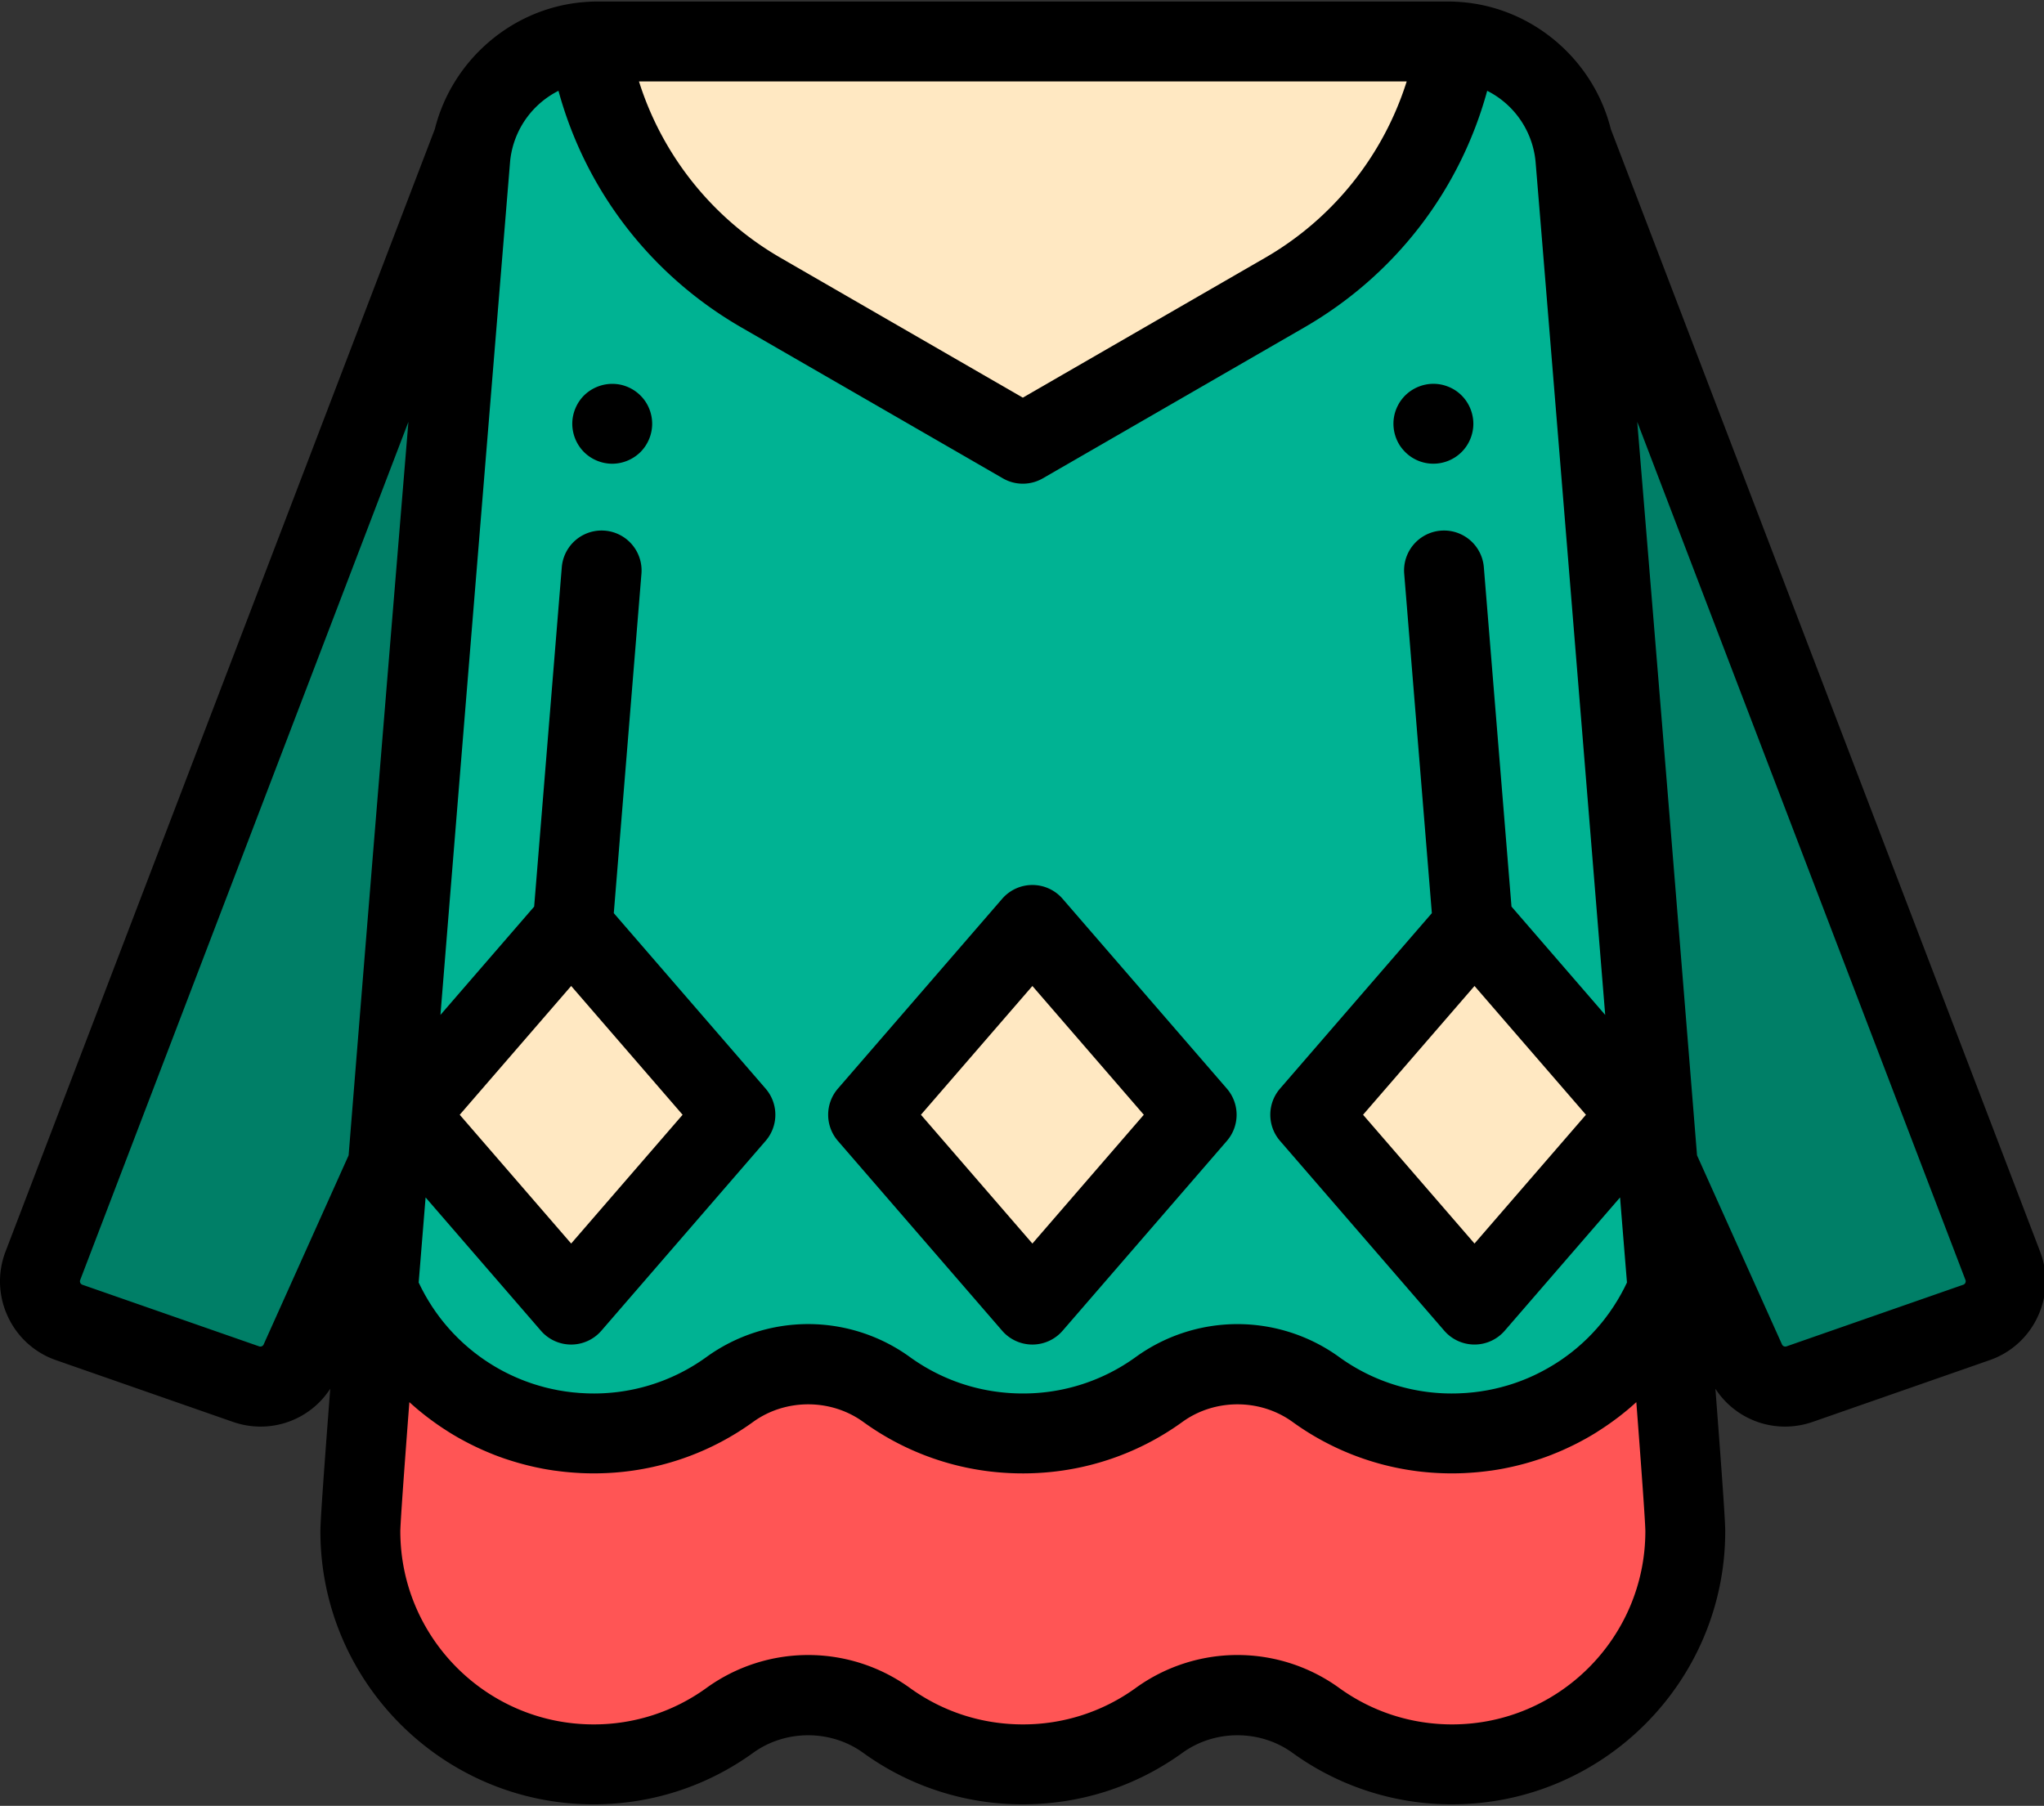
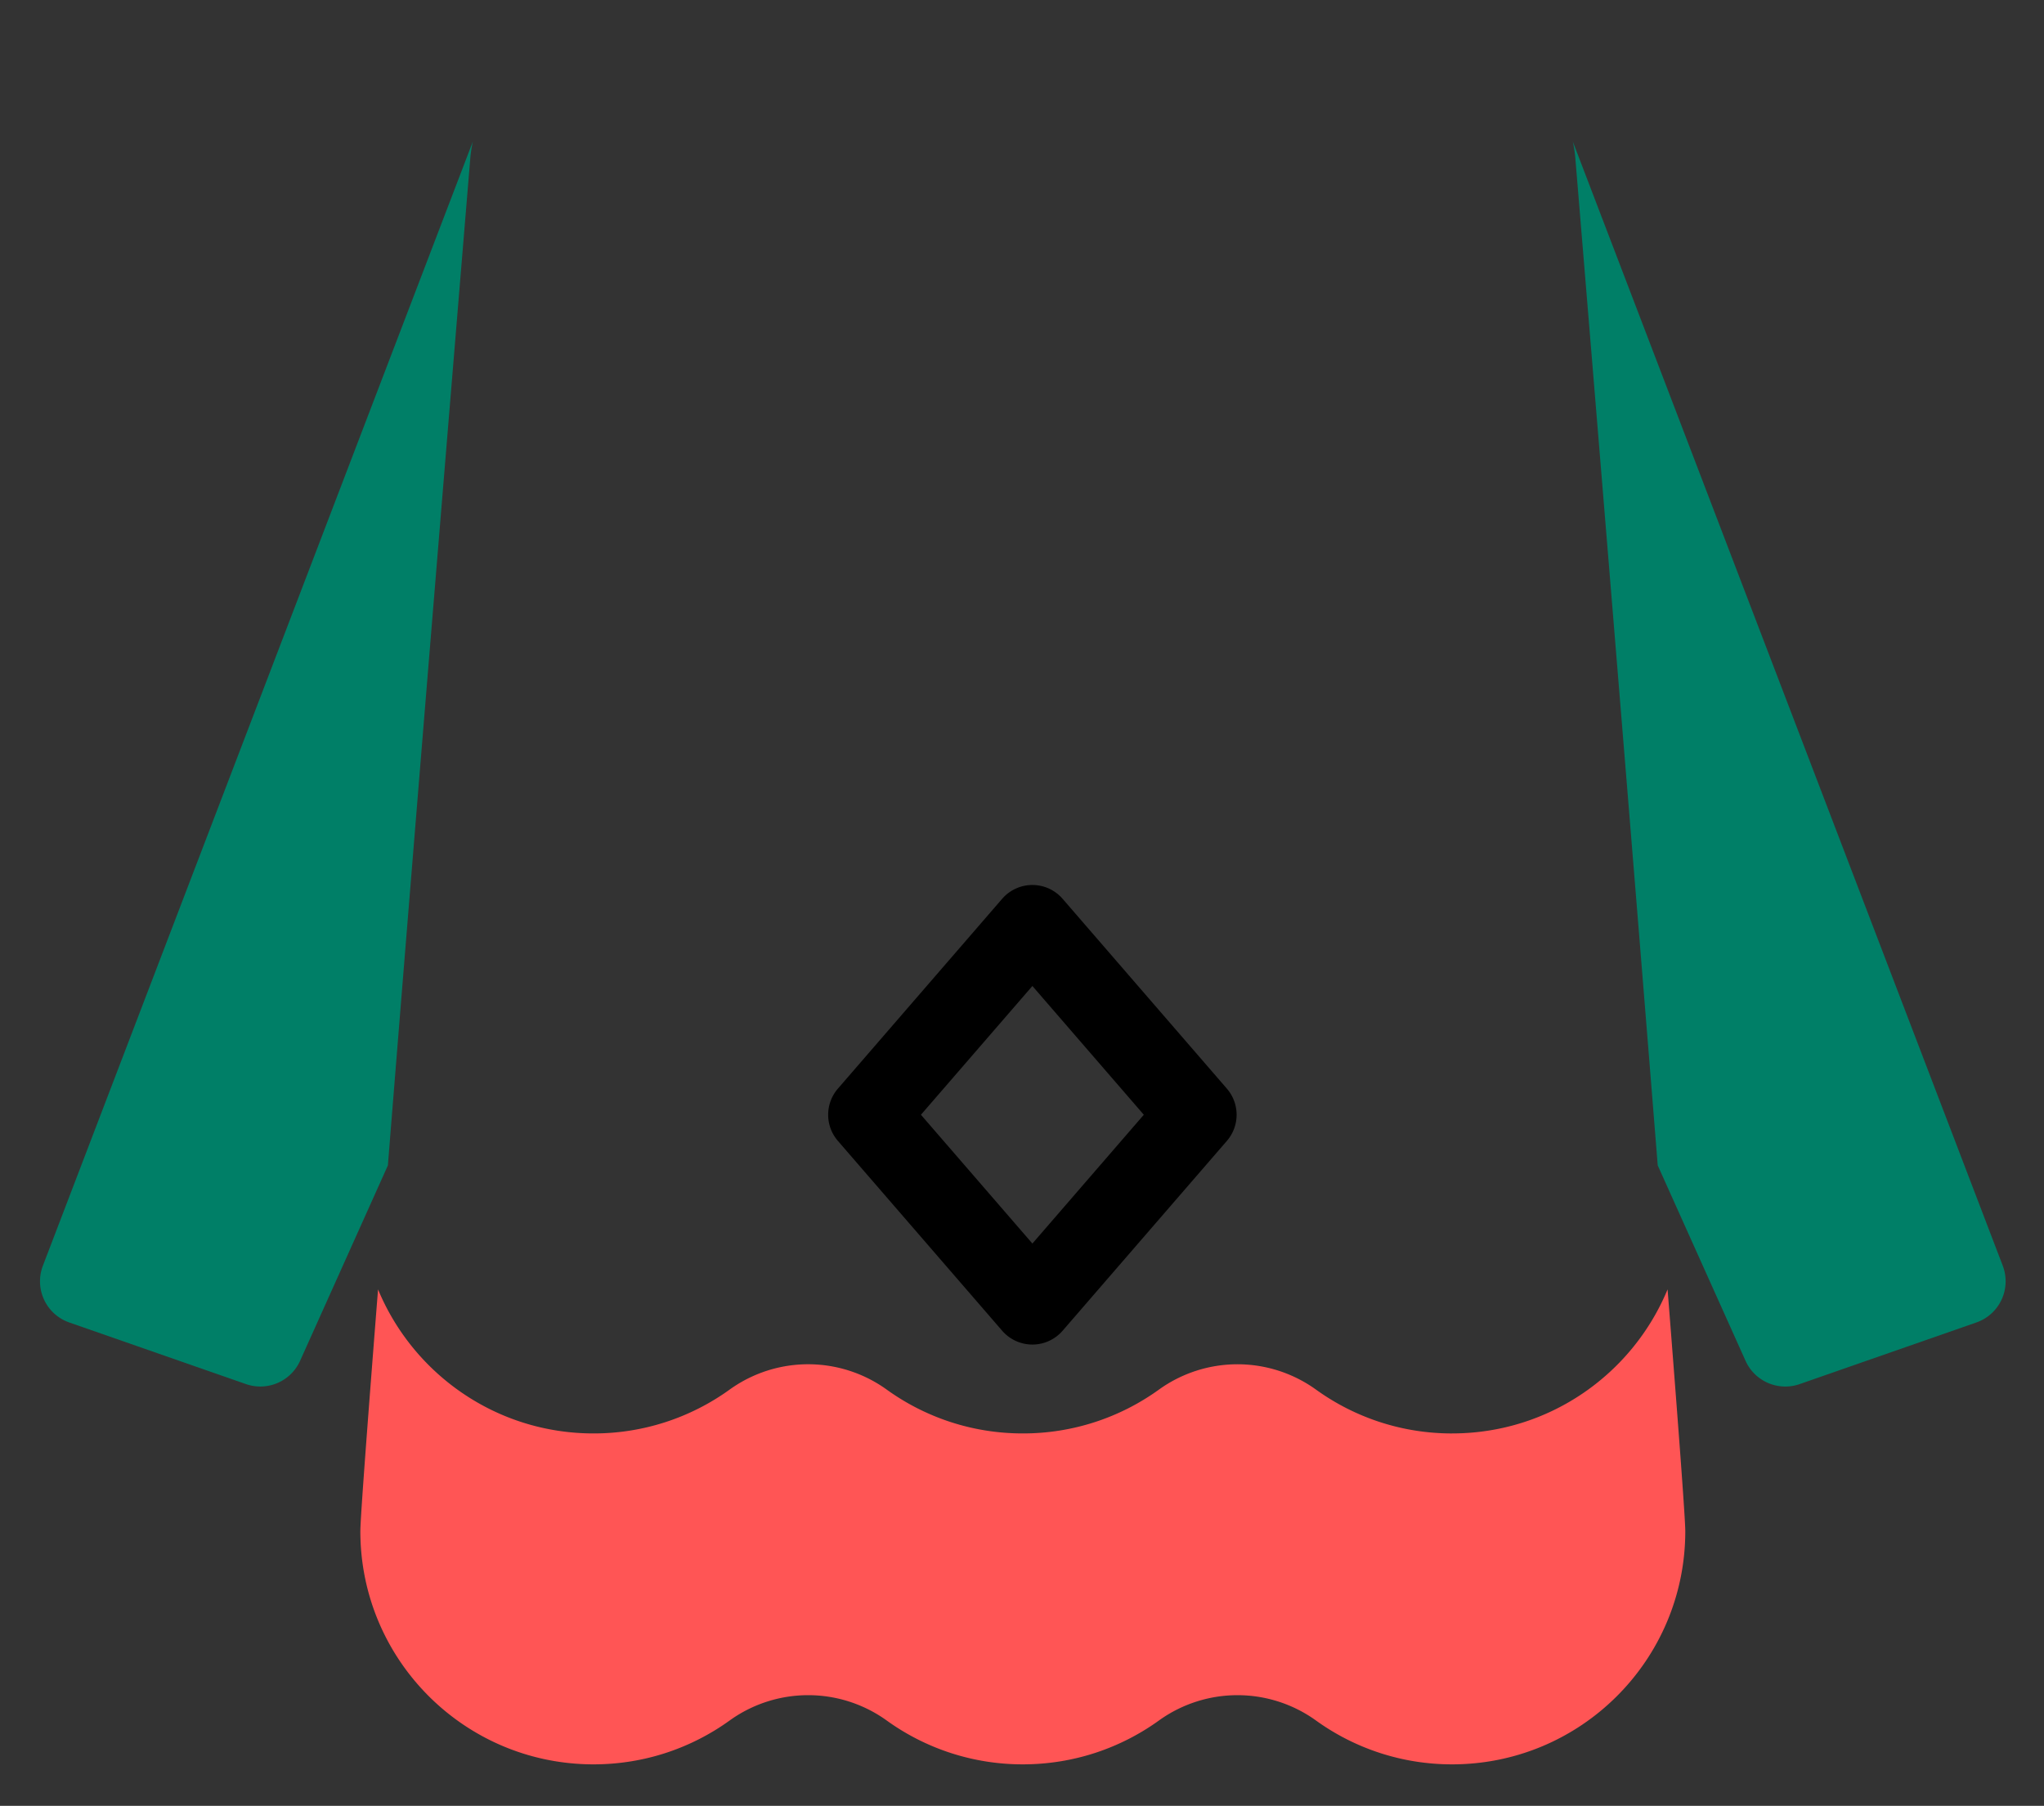
<svg xmlns="http://www.w3.org/2000/svg" t="1753877500999" class="icon" viewBox="0 0 1159 1024" version="1.1" p-id="11363" width="144.875" height="128">
  <rect x="0" y="0" width="1159" height="1024" fill="#333333" stroke="none" />
  <path d="M823.387 812.839c-28.862 0-55.55-9.243-77.28-24.938a76.211 76.211 0 0 0-88.861 0A131.561 131.561 0 0 1 579.965 812.829c-28.862 0-55.55-9.243-77.28-24.938a76.211 76.211 0 0 0-88.861 0 131.561 131.561 0 0 1-77.28 24.938c-55.115 0-102.328-33.738-122.182-81.666-6.044 76.7-10.032 130.021-10.032 137.098 0 73.003 59.193 132.214 132.214 132.214 28.853 0 55.55-9.243 77.28-24.938a76.211 76.211 0 0 1 88.861 0A131.561 131.561 0 0 0 579.965 1000.475c28.853 0 55.55-9.252 77.28-24.938a76.211 76.211 0 0 1 88.852 0 131.561 131.561 0 0 0 77.289 24.938c73.021 0 132.214-59.211 132.214-132.214 0-7.077-3.987-60.398-10.041-137.107-19.846 47.938-67.058 81.675-122.173 81.675z" fill="#FF5555" p-id="11364" />
-   <path d="M214.36 731.172c19.855 47.929 67.067 81.666 122.182 81.666 28.853 0 55.55-9.243 77.28-24.938a76.211 76.211 0 0 1 88.861 0A131.561 131.561 0 0 0 579.965 812.829c28.853 0 55.55-9.243 77.28-24.938a76.211 76.211 0 0 1 88.861 0 131.561 131.561 0 0 0 77.28 24.938c55.115 0 102.328-33.738 122.182-81.666 0.372 4.748-40.57-499.875-52.287-641.187a72.459 72.459 0 0 0-72.206-66.469H338.844a72.45 72.45 0 0 0-72.206 66.469c-11.699 141.312-52.65 645.936-52.278 641.187z" fill="#00B393" p-id="11365" />
  <path d="M266.648 89.985a72.949 72.949 0 0 1 1.477-9.76L24.313 717.733a24.721 24.721 0 0 0 14.952 32.17l100.207 34.943a24.721 24.721 0 0 0 30.693-13.203l49.777-110.8c14.943-186.694 36.637-449.355 46.705-570.857zM1135.616 717.724L891.804 80.225c0.707 3.181 1.205 6.434 1.477 9.76 10.068 121.512 31.762 384.163 46.696 570.857l49.786 110.8a24.721 24.721 0 0 0 30.693 13.212l100.207-34.952a24.721 24.721 0 0 0 14.952-32.17z" fill="#007F67" p-id="11366" />
-   <path d="M826.105 23.706a200.541 200.541 0 0 1-97.76 142.291L579.965 251.641l-148.371-85.635a200.541 200.541 0 0 1-97.778-142.3c1.667-0.145 3.344-0.181 5.029-0.181h482.232c1.695 0 3.362 0.036 5.029 0.181zM585.393 739.772l-93.157-107.647L585.402 524.487l93.139 107.638z" fill="#FFE8C2" p-id="11367" />
  <path d="M585.393 762.427a22.655 22.655 0 0 1-17.136-7.83L475.109 646.951a22.655 22.655 0 0 1 0-29.642l93.148-107.647a22.655 22.655 0 0 1 34.263 0l93.148 107.647a22.655 22.655 0 0 1 0 29.642L602.52 754.597a22.655 22.655 0 0 1-17.127 7.83z m-63.198-130.302l63.198 73.03 63.18-73.03-63.18-73.021-63.198 73.021z" fill="#000000" p-id="11368" />
-   <path d="M836.073 739.772L742.926 632.125l93.148-107.638 93.139 107.638zM323.856 739.772L230.717 632.125l93.157-107.638 93.139 107.638z" fill="#FFE8C2" p-id="11369" />
-   <path d="M812.775 262.941a22.519 22.519 0 0 1-16.012-6.642 24.168 24.168 0 0 1-2.836-3.416 22.881 22.881 0 0 1-3.806-12.596 22.292 22.292 0 0 1 1.722-8.654c0.571-1.359 1.269-2.673 2.084-3.924 0.843-1.223 1.794-2.401 2.836-3.444a22.981 22.981 0 0 1 11.581-6.18 22.419 22.419 0 0 1 13.085 1.287 22.202 22.202 0 0 1 7.367 4.893 22.745 22.745 0 0 1 6.18 11.599c0.299 1.45 0.453 2.945 0.453 4.422 0 5.981-2.42 11.799-6.633 16.012a22.709 22.709 0 0 1-16.022 6.642zM347.154 262.96a22.827 22.827 0 0 1-16.022-6.633 22.863 22.863 0 0 1-6.633-16.022 22.546 22.546 0 0 1 1.74-8.672 22.745 22.745 0 0 1 4.893-7.367 22.918 22.918 0 0 1 20.453-6.18 22.827 22.827 0 0 1 14.408 9.633 22.881 22.881 0 0 1 3.806 12.596c0 5.954-2.42 11.799-6.633 16.012a22.999 22.999 0 0 1-11.581 6.18c-1.468 0.299-2.963 0.453-4.44 0.453z" fill="#000000" p-id="11370" />
-   <path d="M1156.767 709.641L913.381 73.221C903.594 34.037 869.213 4.123 828.054 1.133h-0.1l-0.127-0.018c-0.671-0.054-1.377-0.091-2.075-0.118L824.637 0.924a93.365 93.365 0 0 0-3.543-0.063H338.844c-1.241 0-2.42 0.027-3.552 0.063l-1.115 0.072c-0.707 0.036-1.414 0.063-2.084 0.118l-0.127 0.009h-0.054l-0.036 0.009c-41.159 2.99-75.54 32.895-85.318 72.079L3.154 709.641a46.995 46.995 0 0 0 1.287 36.882 47.004 47.004 0 0 0 27.367 24.775l100.207 34.961a47.874 47.874 0 0 0 15.795 2.691 46.986 46.986 0 0 0 39.447-21.477c-4.848 63.144-5.582 76.845-5.582 80.805 0 85.391 69.478 154.869 154.869 154.869 32.75 0 64.068-10.113 90.538-29.225 18.36-13.258 43.987-13.258 62.346 0a153.709 153.709 0 0 0 90.529 29.216c32.75 0 64.068-10.104 90.547-29.216 18.35-13.258 43.987-13.258 62.346 0a153.718 153.718 0 0 0 90.529 29.216c85.391 0 154.869-69.469 154.869-154.869 0-3.951-0.725-17.662-5.573-80.796a46.986 46.986 0 0 0 39.447 21.477c5.229 0 10.557-0.87 15.795-2.691l100.207-34.961a46.986 46.986 0 0 0 27.358-24.766 46.968 46.968 0 0 0 1.287-36.882zM797.633 46.162a176.98 176.98 0 0 1-80.606 100.207L579.965 225.488l-137.044-79.111a176.98 176.98 0 0 1-80.606-100.207h435.309z m-480.963 5.328c15.405 56.411 52.224 104.439 103.596 134.117l148.38 85.635a22.637 22.637 0 0 0 22.655 0l148.38-85.635c51.381-29.678 88.191-77.706 103.596-134.117a50.239 50.239 0 0 1 26.715 35.26l0.19 0.997c0.227 1.359 0.417 2.719 0.535 4.105 7.376 89.097 26.597 325.233 39.474 483.654l-53.139-61.422-15.677-192.44a22.646 22.646 0 1 0-45.156 3.679l15.677 192.476-86.088 99.5a22.655 22.655 0 0 0 0 29.633l93.139 107.656a22.655 22.655 0 0 0 34.263 0l65.4-75.577 0.933 11.563 2.99 36.674-0.725 1.486-0.825 1.686c-0.335 0.652-0.689 1.296-1.033 1.939-0.281 0.544-0.571 1.087-0.87 1.613-0.362 0.662-0.743 1.305-1.115 1.948l-0.888 1.522-1.241 1.966c-0.29 0.471-0.58 0.942-0.888 1.405-0.453 0.689-0.915 1.359-1.386 2.039-0.281 0.417-0.562 0.843-0.852 1.251-0.571 0.807-1.16 1.595-1.749 2.383-0.199 0.272-0.39 0.544-0.598 0.807-0.797 1.051-1.613 2.084-2.447 3.099-0.181 0.199-0.362 0.399-0.526 0.607-0.671 0.797-1.35 1.604-2.039 2.383l-0.933 1.015c-0.571 0.634-1.142 1.269-1.722 1.876l-1.106 1.124c-0.544 0.562-1.087 1.124-1.658 1.667-0.39 0.39-0.797 0.761-1.196 1.142-0.544 0.517-1.087 1.033-1.649 1.541l-1.278 1.133-1.658 1.45-1.35 1.106-1.676 1.359a103.46 103.46 0 0 1-4.567 3.389c-0.58 0.408-1.151 0.816-1.731 1.205a114.715 114.715 0 0 1-15.17 8.582 102.038 102.038 0 0 1-7.213 3.045 97.742 97.742 0 0 1-5.709 1.994l-1.749 0.544-2.048 0.58-1.758 0.48c-0.689 0.181-1.386 0.344-2.084 0.517-0.589 0.145-1.178 0.29-1.767 0.417l-2.12 0.444c-0.598 0.118-1.178 0.245-1.776 0.353-0.725 0.127-1.45 0.254-2.184 0.362l-1.749 0.29-2.284 0.299c-0.562 0.072-1.124 0.154-1.695 0.208-0.797 0.091-1.604 0.154-2.401 0.227-0.544 0.045-1.078 0.109-1.613 0.145-0.897 0.063-1.794 0.109-2.682 0.145-0.453 0.027-0.906 0.063-1.368 0.072a108.662 108.662 0 0 1-68.091-20.571 98.413 98.413 0 0 0-115.386 0 108.68 108.68 0 0 1-64.023 20.652c-23.162 0-45.301-7.141-64.014-20.661a98.386 98.386 0 0 0-115.386 0 108.68 108.68 0 0 1-68.091 20.58l-1.359-0.072-2.691-0.145-1.613-0.154c-0.797-0.063-1.595-0.127-2.392-0.217-0.571-0.063-1.142-0.145-1.704-0.217-0.761-0.091-1.522-0.181-2.284-0.299l-1.74-0.281-2.193-0.362-1.767-0.362c-0.707-0.145-1.423-0.281-2.13-0.444l-1.767-0.408c-0.698-0.172-1.396-0.335-2.084-0.517l-1.767-0.489a109.985 109.985 0 0 1-5.791-1.776l-1.731-0.616a119.89 119.89 0 0 1-1.966-0.716l-1.722-0.671a110.529 110.529 0 0 1-10.648-4.93 108.336 108.336 0 0 1-8.509-5.029l-1.513-0.997a110.293 110.293 0 0 1-1.722-1.196c-0.489-0.353-0.988-0.698-1.477-1.06-0.562-0.408-1.115-0.825-1.667-1.251-0.48-0.362-0.97-0.725-1.441-1.096l-1.64-1.332-1.377-1.133-1.631-1.414-1.305-1.16c-0.544-0.498-1.087-1.006-1.613-1.513l-1.232-1.178c-0.544-0.526-1.078-1.069-1.604-1.613l-1.16-1.178c-0.553-0.58-1.096-1.178-1.64-1.776l-1.015-1.115a121.865 121.865 0 0 1-1.921-2.238c-0.208-0.254-0.435-0.498-0.634-0.752a111.643 111.643 0 0 1-2.447-3.081l-0.725-0.97-1.631-2.22-0.897-1.314c-0.453-0.662-0.906-1.305-1.341-1.976-0.308-0.471-0.607-0.961-0.906-1.45-0.408-0.634-0.816-1.269-1.214-1.93l-0.906-1.541c-0.372-0.634-0.743-1.269-1.106-1.921l-0.879-1.631c-0.344-0.643-0.689-1.278-1.015-1.921-0.29-0.562-0.562-1.133-0.834-1.695l-0.716-1.486 3.262-40.144 0.662-8.092 65.391 75.577a22.655 22.655 0 0 0 34.272 0l93.139-107.647a22.655 22.655 0 0 0 0-29.642l-86.088-99.5 15.677-192.476a22.655 22.655 0 1 0-45.165-3.679l-15.668 192.449-53.139 61.413a473977.702 473977.702 0 0 1 39.474-483.645c0.118-1.396 0.308-2.764 0.535-4.123l0.181-0.942a50.33 50.33 0 0 1 26.733-35.305z m519.413 507.605l63.189 73.03-63.189 73.021-63.189-73.021 63.189-73.03z m-512.217 0l63.189 73.03-63.189 73.021-63.189-73.021 63.189-73.03z m-174.352 203.259a2.057 2.057 0 0 1-2.574 1.096L46.732 728.517a2.012 2.012 0 0 1-1.205-1.087 1.994 1.994 0 0 1-0.045-1.613l186.105-486.627c-10.385 125.979-23.724 288.714-33.91 415.943l-48.173 107.221z m673.883 215.466c-23.171 0-45.31-7.141-64.023-20.661a98.404 98.404 0 0 0-115.386 0 108.689 108.689 0 0 1-64.014 20.661c-23.171 0-45.31-7.141-64.023-20.661a98.413 98.413 0 0 0-115.377 0 108.689 108.689 0 0 1-64.023 20.661c-60.407 0-109.559-49.152-109.559-109.559 0.018-2.719 0.807-16.629 5.129-73.184 0.136 0.127 0.29 0.245 0.426 0.381 1.577 1.423 3.172 2.809 4.785 4.168l0.915 0.734c1.359 1.115 2.737 2.22 4.132 3.28l1.812 1.359c1.151 0.852 2.311 1.686 3.471 2.51 0.652 0.453 1.296 0.906 1.948 1.341 1.269 0.861 2.537 1.686 3.833 2.51 0.535 0.335 1.051 0.689 1.586 1.015 1.803 1.115 3.625 2.193 5.464 3.226 0.462 0.272 0.933 0.507 1.396 0.761 1.432 0.788 2.864 1.55 4.313 2.293l2.057 1.015a153.618 153.618 0 0 0 10.539 4.694l1.45 0.589c1.994 0.77 3.996 1.504 6.026 2.202l1.713 0.553a155.367 155.367 0 0 0 11.074 3.19l2.12 0.517c1.812 0.426 3.625 0.816 5.455 1.169l0.97 0.199c2.148 0.408 4.313 0.761 6.488 1.078 0.634 0.091 1.278 0.163 1.921 0.245a156.291 156.291 0 0 0 11.717 1.106c0.698 0.036 1.386 0.091 2.084 0.118a158.358 158.358 0 0 0 18.939-0.317 153.509 153.509 0 0 0 78.341-28.754c18.35-13.249 43.987-13.249 62.337 0a153.419 153.419 0 0 0 72.287 28.174 157.37 157.37 0 0 0 30.457 0.58 153.518 153.518 0 0 0 78.341-28.754c18.35-13.249 43.987-13.249 62.337 0a153.428 153.428 0 0 0 72.296 28.174 157.37 157.37 0 0 0 24.984 0.897l2.084-0.118a152.531 152.531 0 0 0 11.717-1.106c0.634-0.082 1.287-0.154 1.921-0.245 2.175-0.317 4.341-0.671 6.488-1.078l0.979-0.199c1.821-0.362 3.643-0.743 5.446-1.169 0.716-0.163 1.423-0.344 2.13-0.517 1.45-0.362 2.891-0.734 4.323-1.133l2.202-0.634c1.522-0.453 3.036-0.924 4.549-1.423l1.704-0.544c2.03-0.698 4.042-1.432 6.035-2.202l1.423-0.589c1.541-0.607 3.063-1.241 4.576-1.903l2.066-0.933c1.314-0.607 2.628-1.223 3.924-1.858l2.048-1.015c1.459-0.743 2.9-1.513 4.341-2.302 0.453-0.254 0.915-0.489 1.359-0.743 1.858-1.042 3.679-2.12 5.482-3.235 0.526-0.326 1.033-0.662 1.55-0.997a156.319 156.319 0 0 0 9.307-6.398l1.767-1.314c1.441-1.096 2.845-2.229 4.25-3.38l0.797-0.643c1.631-1.359 3.244-2.773 4.821-4.205l0.417-0.362c4.323 56.556 5.111 70.457 5.12 73.184-0.018 60.398-49.161 109.55-109.568 109.55z m291.015-250.4a2.012 2.012 0 0 1-1.196 1.087l-100.207 34.943a2.057 2.057 0 0 1-2.574-1.096l-48.173-107.221a196878.2 196878.2 0 0 0-33.91-415.943l186.114 486.627c0.199 0.544 0.181 1.078-0.063 1.604z" fill="#000000" p-id="11371" />
</svg>